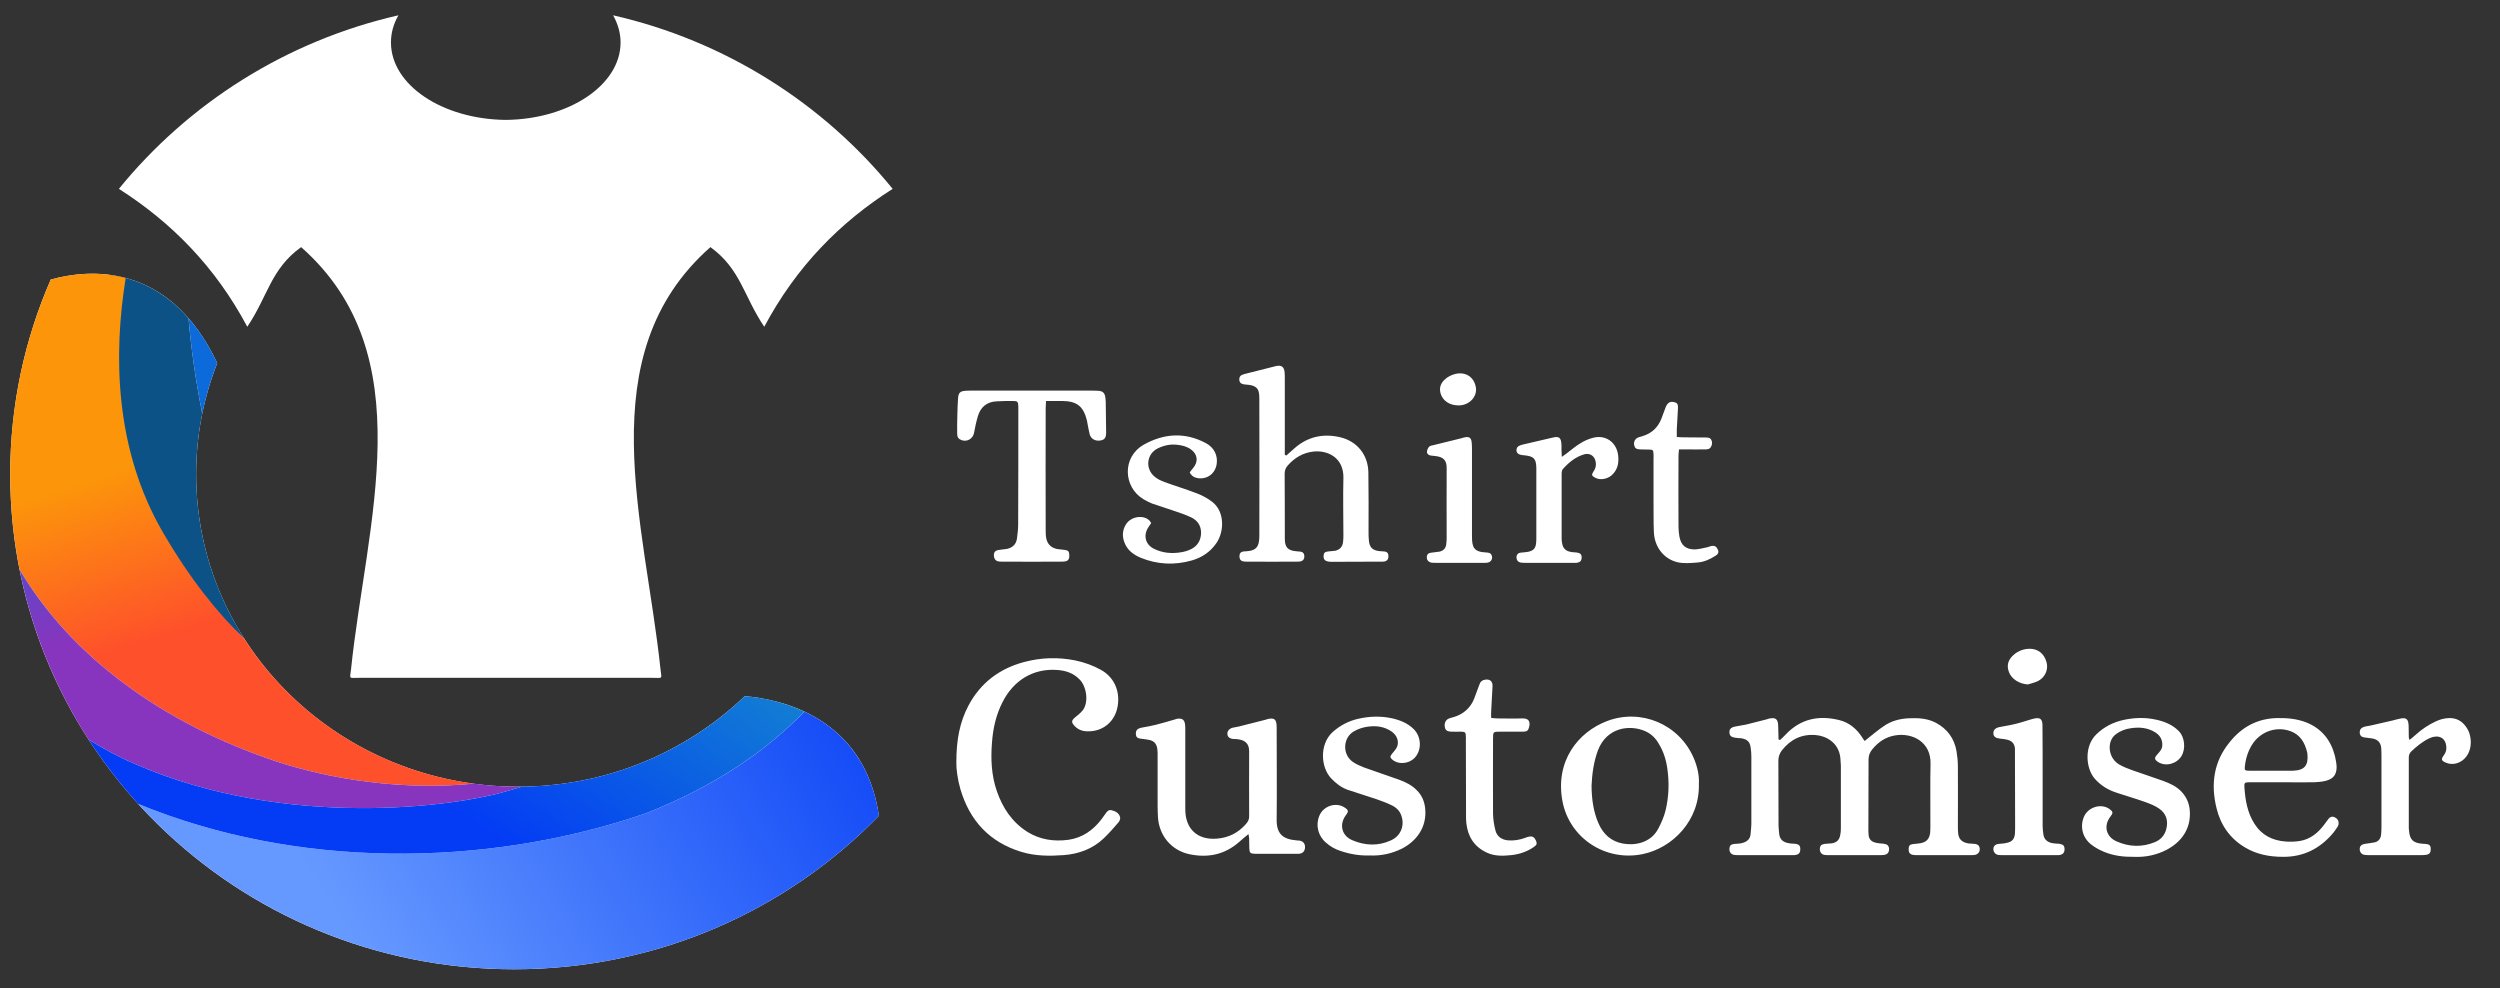
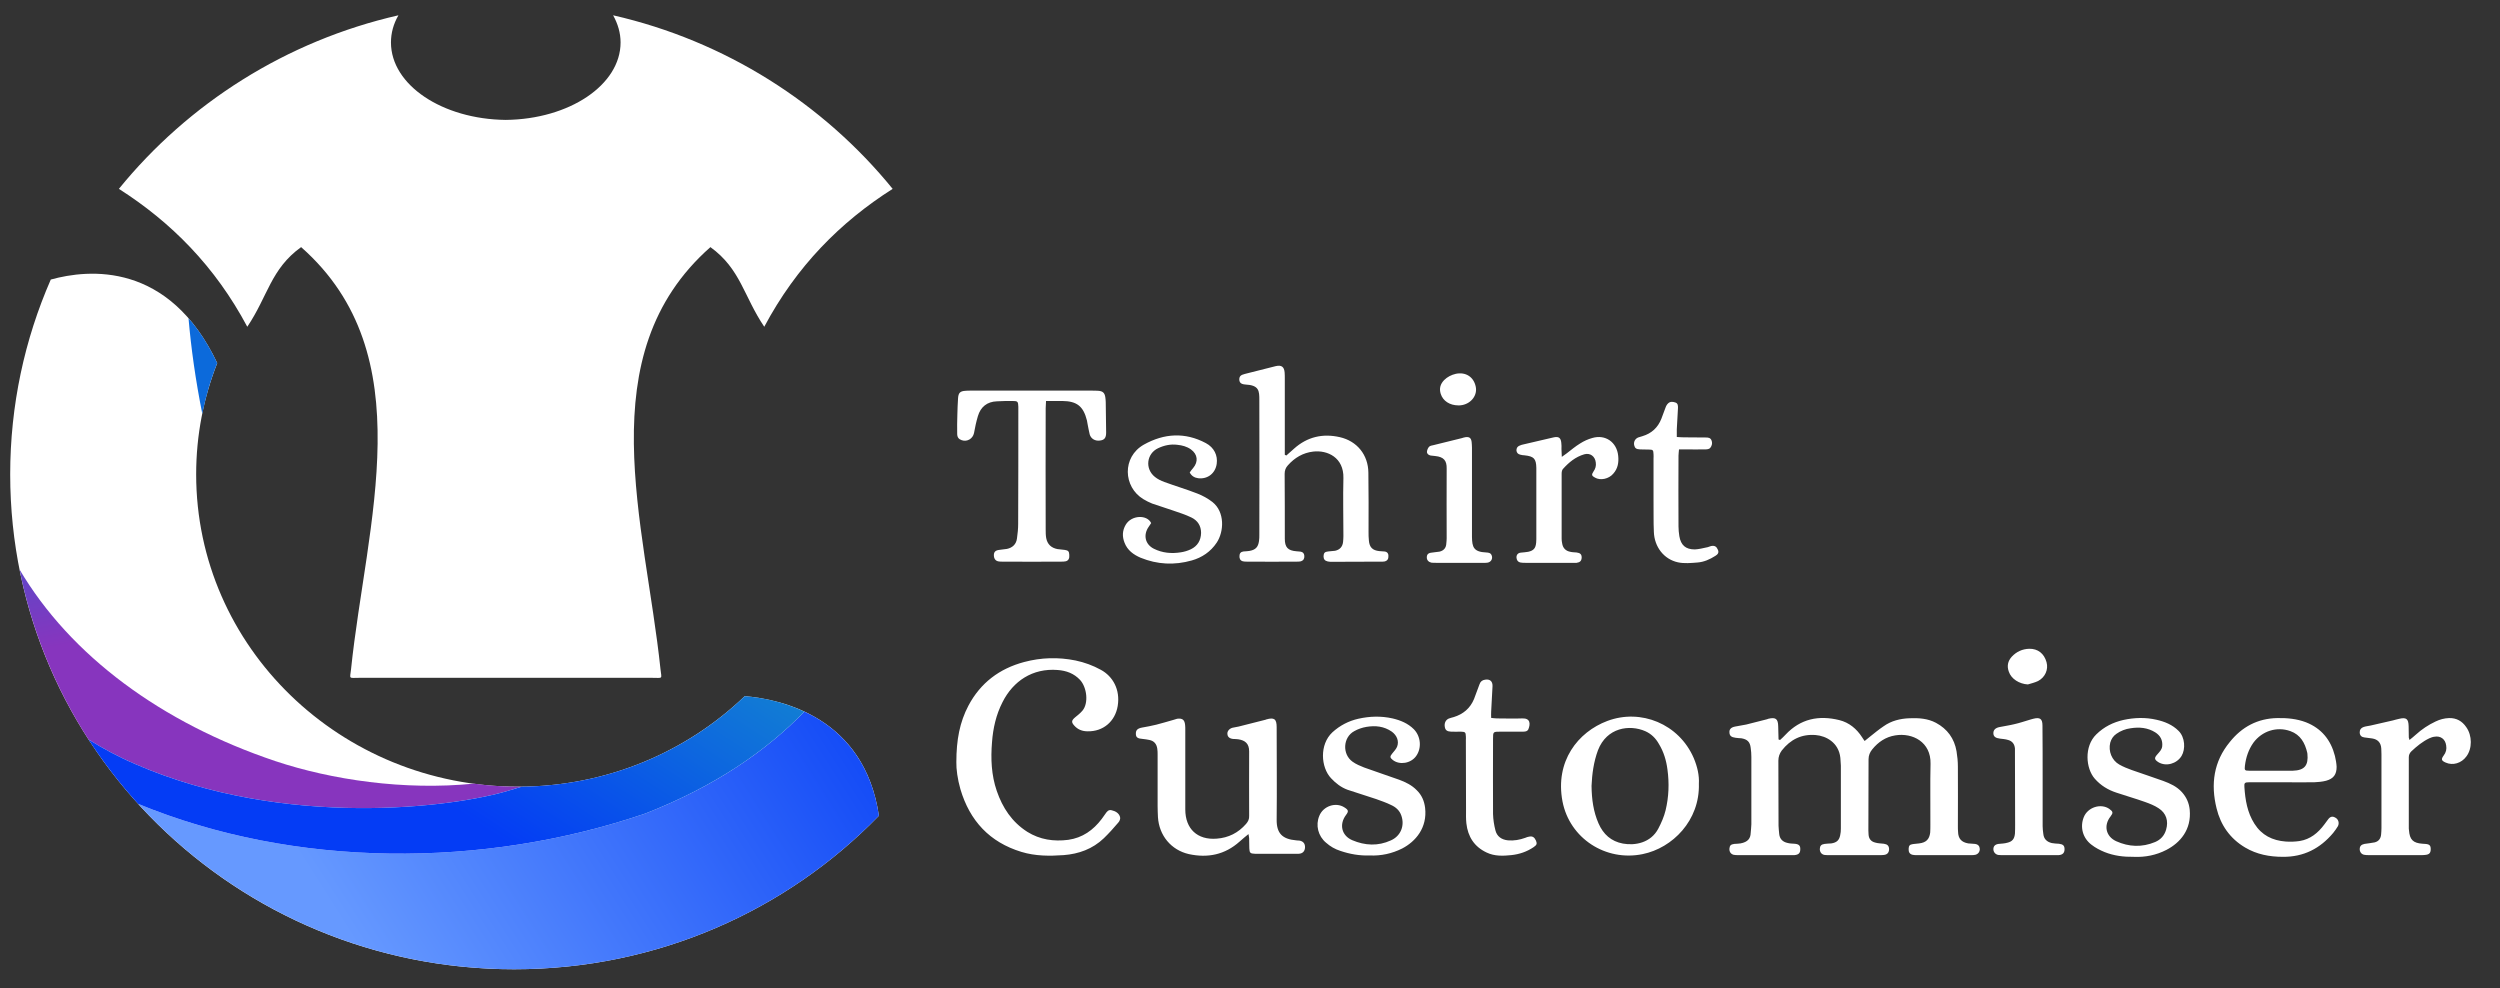
<svg xmlns="http://www.w3.org/2000/svg" viewBox="0 0 1472 582" width="1472" height="582">
  <rect x="0" y="0" width="1472" height="582" fill="#333333" stroke="none" />
  <title>logo-svg</title>
  <defs>
    <linearGradient id="g1" x2="1" gradientUnits="userSpaceOnUse" gradientTransform="matrix(104.121,-75.088,141.287,195.916,282.655,392.067)">
      <stop offset="0" stop-color="#0c6adb" />
      <stop offset="1" stop-color="#6699ff" />
    </linearGradient>
    <linearGradient id="g2" x2="1" gradientUnits="userSpaceOnUse" gradientTransform="matrix(-30.934,-96.508,58.185,-18.65,452.622,261.184)">
      <stop offset="0" stop-color="#fe502b" />
      <stop offset="1" stop-color="#fc950a" />
    </linearGradient>
    <linearGradient id="g3" x2="1" gradientUnits="userSpaceOnUse" gradientTransform="matrix(-28.39,-150.786,220.972,-41.605,474.632,297.29)">
      <stop offset="0" stop-color="#8735be" />
      <stop offset="1" stop-color="#0c6adb" />
    </linearGradient>
    <linearGradient id="g4" x2="1" gradientUnits="userSpaceOnUse" gradientTransform="matrix(-317.194,199.335,-131.572,-209.365,211.524,-144.161)">
      <stop offset="0" stop-color="#043cf5" />
      <stop offset="1" stop-color="#6699ff" />
    </linearGradient>
    <linearGradient id="g5" x2="1" gradientUnits="userSpaceOnUse" gradientTransform="matrix(-135.32,205.194,-269.223,-177.546,-29.574,-14.025)">
      <stop offset="0" stop-color="#199fc2" />
      <stop offset="1" stop-color="#043cf5" />
    </linearGradient>
  </defs>
  <style>		.s0 { fill: #ffffff } 		.s1 { fill: url(#g1) } 		.s2 { fill: #0d5287 } 		.s3 { fill: url(#g2) } 		.s4 { fill: url(#g3) } 		.s5 { fill: url(#g4) } 		.s6 { fill: url(#g5) } 	</style>
  <g id="Folder 1 copy">
    <path id="Path 1" fill-rule="evenodd" class="s0" d="m1048.1 435.7c1.1-1 2.2-2 3.2-3.1 8.8-9.4 19.6-11.6 31.7-8.6 5.7 1.4 10.2 5.1 13.4 10.1 0.4 0.7 0.9 1.3 1.5 2.2 1-0.8 1.9-1.5 2.7-2.2 2.8-2.2 5.5-4.5 8.5-6.5 4.5-3.2 9.7-4.5 15.3-4.7 5.3-0.2 10.6 0.1 15.5 2.7 6.7 3.6 10.8 9.2 12.1 16.7 0.5 3 0.8 6.1 0.8 9.1 0.1 11.7 0 23.3 0 35 0 1.1 0 2.2 0.1 3.3 0.1 4.1 2 6.2 6 6.9 1.3 0.2 2.7 0.1 4 0.3 1.9 0.3 2.7 1.3 2.8 3 0 1.7-1 3-2.6 3.4-0.8 0.2-1.6 0.2-2.4 0.2q-16.1 0-32.2 0c-0.8 0-1.7 0-2.4-0.2-1.7-0.4-2.4-1.6-2.3-3.5 0.1-1.9 0.6-2.5 2.5-2.8 1.2-0.2 2.5-0.2 3.7-0.4 4.1-0.5 6-2.4 6.5-6.4 0.1-1.6 0.1-3.1 0.1-4.6 0.1-12-0.2-23.9 0.1-35.9 0.3-12.8-10.6-18.4-20.8-16.7-5.6 0.9-10 3.9-13.5 8.2-1.4 1.7-2.2 3.6-2.2 5.9 0 14-0.1 28-0.1 42 0 0.7 0.1 1.4 0.1 2.1 0.1 2.7 1.5 4.3 3.9 4.9 1.6 0.5 3.4 0.5 5.1 0.7 2.1 0.3 3 1.2 3.1 3.1 0 2-1 3.3-3.1 3.5-0.8 0.1-1.6 0.1-2.4 0.1q-15 0-30.1 0c-0.8 0-1.6 0-2.4-0.1-1.8-0.3-2.8-1.7-2.8-3.5 0.1-1.9 0.8-2.7 2.8-3 1.3-0.2 2.7-0.2 4-0.3 3.1-0.5 4.6-1.8 5.2-4.8 0.3-1.3 0.4-2.6 0.4-3.9q0-18.6 0-37.1-0.1-2.3-0.3-4.6c-1-9.1-8.5-12.9-14.5-13.4-8.3-0.7-14.9 2.6-20 9.1-1.3 1.8-2 3.7-2 6 0.1 12.7 0 25.5 0.1 38.3 0 1.6 0.3 3.2 0.4 4.9 0.3 2.9 2.1 4.6 4.8 5.2 1.4 0.4 2.8 0.4 4.2 0.5 2.6 0.2 3.5 1.1 3.4 3.3 0 2.2-1 3.2-3.5 3.4q-0.7 0-1.5 0-15.8 0-31.6 0c-0.9 0-1.8 0-2.7-0.2-1.7-0.5-2.6-1.9-2.4-3.8 0.2-1.7 0.8-2.3 2.8-2.6 1.2-0.1 2.5-0.1 3.7-0.3 4.4-0.8 5.9-3 6-6.1 0.1-1.8 0.4-3.5 0.4-5.2q0-19.8 0-39.6 0-2.7-0.4-5.4c-0.4-3.5-2-5-5.5-5.6-1.1-0.1-2.3-0.1-3.4-0.3-2.5-0.3-3.5-1.2-3.6-3-0.2-1.9 0.8-3.1 3.3-3.6 2.2-0.5 4.4-0.7 6.6-1.2 4.1-1 8.1-2.1 12.2-3.1 0.3-0.1 0.5-0.2 0.8-0.3 4.3-1 5.7 0 5.8 4.4q0.1 3.9 0.2 7.8 0.4 0.2 0.9 0.3zm276.2 24.9c-2.6 0-3 0.4-2.8 2.8 0.5 7.6 1.7 15 5.9 21.6 4.3 6.8 10.6 9.9 18.4 10.5 2.7 0.2 5.5 0.1 8.2-0.3 6.3-1 10.9-4.8 14.6-9.8 0.7-0.9 1.3-1.8 2-2.7 1.3-1.9 2.7-2.3 4.4-1.3 1.8 0.9 2.5 3.1 1.6 5-0.8 1.4-1.8 2.7-2.8 4-7.7 9.2-17.4 14.2-29.6 14.1-7.9 0-15.4-1.4-22.3-5.5-8.9-5.3-14.4-13.2-16.8-23.1-3.5-14.2-1.7-27.5 7.8-39 7.1-8.9 16.4-13.9 28-14.1 5.8-0.1 11.4 0.4 16.9 2.5 9.1 3.6 14.6 10.4 17 19.8 0.5 2.1 0.9 4.3 1 6.4 0 4.5-1.8 7-6.2 8.2-2.3 0.6-4.7 0.8-7 0.9-5.9 0.1-11.8 0-17.7 0-6.9 0-13.7 0-20.6 0zm13.5-6.8q3 0 6.1 0c2 0 4.1 0 6.1 0 6.9-0.2 9.3-3.1 8.6-10q-0.1-0.3-0.1-0.6c-1.3-5.7-4-10.6-9.9-12.7-8-2.9-16.7-0.1-21.8 6.8-2.9 4.1-4.4 8.7-5 13.6-0.3 2.6-0.1 2.9 2.5 2.9q6.8 0 13.5 0zm-81.4 50.7c-6 0.1-11.7-0.6-17.2-2.8-2.7-1.1-5.4-2.5-7.7-4.3-5.2-3.9-6.9-10.4-4.6-16.2 2.3-5.9 10.1-8.4 15.1-4.9 2.2 1.6 2.3 2.3 0.7 4.4-4.2 5.3-2.8 11.8 3.3 14.6 7.5 3.4 15.2 3.7 22.9 0.5 3.3-1.4 5.5-3.8 6.5-7.3 1.5-5.1 0.1-9.7-4.4-12.6-2.4-1.6-5.2-2.7-8-3.7-5.6-2-11.3-3.6-16.9-5.5-4.9-1.6-9.2-4.2-12.7-8.2-5.3-6-6.4-19 0.9-26.1 4.6-4.5 9.9-7.1 16-8.5 6.5-1.4 13-1.6 19.5-0.1 4.8 1.1 9.3 2.9 12.9 6.5 3.9 3.8 4.2 10.8 1.8 14.8-2.8 4.6-9.1 6.4-13.6 3.7-2.5-1.6-2.6-2.5-0.6-4.7 1.2-1.4 2.5-2.6 2.8-4.6 0.4-3.7-1.1-6.4-4.1-8.3-4.5-2.8-9.4-3.2-14.5-2.4-3 0.4-5.9 1.5-8.4 3.3-1.9 1.3-3 3.1-3.6 5.2-1.2 5 0.9 10.4 5.4 12.9 2.3 1.3 4.8 2.3 7.3 3.2 6.2 2.2 12.4 4.2 18.5 6.4 4.1 1.5 8 3.3 11 6.6 2.7 3 4.2 6.4 4.6 10.4 1.1 11.7-5.6 19.4-13.7 23.6-6 3.1-12.5 4.4-19.2 4.1zm162.3-68.8c1.5-1.2 2.6-2.1 3.7-3.1q5.3-4.8 11.7-7.8c2.5-1.2 5.1-1.9 7.9-2 4.4-0.1 7.7 1.8 10.1 5.3 3.6 5 3.6 12.7 0.1 17.3-2.9 4-8 5.5-12.2 3.6-2.5-1.1-2.8-1.9-1.2-4.1q2.1-2.7 1.5-6c-0.5-3.7-3.3-5.8-7-5.1-1 0.1-1.9 0.5-2.9 0.9-4 1.9-7.4 4.7-10.6 7.7-1 1-1.5 2.1-1.5 3.5q0 21 0 42 0.1 0.5 0.1 0.9c0.4 5.6 2.4 7.6 8 8q0.8 0 1.6 0.1c2.5 0.2 3.2 0.9 3.2 3.1 0 2.3-0.9 3.2-3.4 3.4-0.7 0.1-1.4 0.1-2.1 0.1q-15.5 0-31 0c-0.9 0-1.8 0-2.7-0.2-1.6-0.3-2.6-1.7-2.6-3.3 0-1.8 0.9-2.7 2.8-3.1 2-0.3 4-0.5 6-0.9 2.4-0.6 3.6-2.3 3.8-4.7 0.1-1.2 0.2-2.4 0.2-3.6q0-21.8 0-43.6 0-1.6-0.1-3.3-0.3-5.2-5.4-6c-1.5-0.3-3.1-0.3-4.6-0.6-1.5-0.2-2.6-1-2.7-2.8-0.1-1.6 0.7-2.8 2.5-3.4 1.2-0.4 2.6-0.5 3.9-0.8q6.5-1.5 13.1-3c1.2-0.3 2.4-0.7 3.5-0.9 4.4-1.1 5.7-0.1 5.8 4.3q0.1 3.3 0.1 6.7c0 0.2 0.1 0.4 0.4 1.4zm-216 50.7c0 1.5 0.2 3 0.4 4.6 0.3 3 2.1 4.7 5 5.4 1.4 0.3 2.8 0.3 4.2 0.4 2.4 0.3 3.3 1.1 3.3 3.2 0 2.2-1.1 3.3-3.4 3.5-0.6 0-1.3 0-1.9 0q-15.4 0-30.9 0c-0.9 0-1.9 0-2.8-0.1-1.7-0.3-2.9-1.7-2.9-3.4 0-1.8 1-2.8 3-3.1 1.8-0.2 3.5-0.2 5.2-0.7 3-0.7 4.2-2.3 4.5-5.4 0.1-1.7 0.1-3.5 0.1-5.2q0-20.9-0.1-41.7 0-1.5 0-3.1c-0.2-2.6-1.5-4.4-4-5.1-1.6-0.5-3.2-0.6-4.8-0.8-2.6-0.3-3.8-1.2-3.9-3-0.1-2 1.1-3.3 3.6-3.8 2.9-0.6 5.9-1 8.7-1.7 3.2-0.7 6.3-1.8 9.4-2.7 0.6-0.1 1.2-0.4 1.8-0.5 3.9-1 5.4 0 5.4 4 0.1 10.2 0.1 20.3 0.1 30.4q0 14.4 0 28.8zm-8.7-83.4c-5.1-0.3-9.8-3.3-11.2-7.5q-1.8-4.9 1.7-8.8 4.2-4.5 10.3-4.7c5.1-0.1 8.8 2.8 10.2 7.9 1.2 4.3-0.8 8.9-5 11.1-1.9 0.9-4 1.4-6 2zm-630.9 45.7c0-13.1 2-23.5 7.1-33.2 7.1-13.4 18.2-21.8 32.8-25.7q15-4 30.3-0.9c5.2 1.1 10.2 2.9 14.9 5.5 7 3.8 11.5 11.6 9.9 21.3-1.5 9.1-8.6 15.1-17.7 14.9-3.1 0-5.8-1-7.9-3.4-1.8-2-1.6-3 0.5-4.8 1.5-1.2 3-2.4 4.3-3.9 3.8-4.4 2.7-13.8-1.4-18.2-3.6-3.8-8-5.4-13.1-5.8-14.9-1.2-26.3 6.6-32.5 18.9-3.8 7.4-5.6 15.4-6.2 23.6-0.8 9.7-0.4 19.4 2.8 28.7 3.4 9.9 8.9 18.3 18 24.1 7.4 4.6 15.5 5.8 24.1 4.7 8.4-1.2 14.7-5.7 19.7-12.3 0.7-0.9 1.3-1.9 2-2.8 0.9-1.3 1.9-2.9 3.9-2.3 2.2 0.5 4.3 1.7 4.9 4 0.3 1-0.3 2.5-1.1 3.3-2.7 3.2-5.5 6.3-8.5 9.2-6.6 6.3-14.7 9.2-23.6 9.9-8.3 0.6-16.7 0.6-24.9-1.9-18.7-5.7-30.4-18.3-35.9-36.9-1.7-5.9-2.5-12-2.4-16zm172 42.4c-2 1.6-3.6 3-5.2 4.4-8.7 7.8-18.8 9.8-29.9 7.4-10.5-2.4-17.5-11-18.2-21.7-0.2-2.2-0.1-4.5-0.2-6.7q0-15 0-30c0-1.3 0-2.5-0.2-3.7-0.4-2.7-1.8-4.5-4.6-5.1q-1.9-0.4-3.9-0.6c-3-0.2-4.1-0.9-4.1-3-0.1-2.1 0.9-3.2 3.6-3.7 2.8-0.5 5.6-1 8.4-1.7 3.3-0.8 6.7-1.9 10-2.8 0.8-0.2 1.5-0.5 2.3-0.7 3.1-0.4 4.4 0.6 4.7 3.7 0.1 0.9 0.1 1.9 0.1 2.8q0 23 0 46 0 0.4 0 0.9c0 11.4 7.1 18.1 18.5 17.2 6.9-0.5 12.7-3.4 17.3-8.7 1.2-1.4 1.9-2.8 1.8-4.7 0-12.7-0.1-25.3 0-38 0-4.6-2.4-6.5-6.4-7.1-1-0.2-2-0.1-3-0.2-2.1-0.2-3.3-1.2-3.4-2.9-0.2-1.6 1.1-3.2 3-3.7 1.2-0.3 2.4-0.4 3.6-0.7q7.7-1.9 15.4-3.9c0.3 0 0.6-0.2 0.9-0.3 4.6-1.3 6.1-0.3 6.1 4.5 0 18.2 0.2 36.3 0 54.5-0.1 8 3.3 11.5 11.5 12.2 0.5 0.1 1.1 0.1 1.6 0.1 2.4 0.3 3.7 1.7 3.6 4.1-0.1 2.2-1.4 3.6-3.7 3.7-3.1 0.1-6.2 0-9.2 0-5.5 0-11.1 0-16.6 0-2.7-0.1-3.2-0.5-3.3-3.2-0.1-2 0-3.9-0.1-5.9 0-0.6-0.2-1.3-0.4-2.5z" />
    <path id="Path 2" fill-rule="evenodd" class="s0" d="m1000.3 461.5c0.6 21.6-15.5 37.8-33.1 41.4-21.8 4.5-43-9.3-47.2-31-4.5-23.7 9.1-40.9 26.4-47.4 19.7-7.4 42.2 1.7 50.9 21.9 2.1 5 3.3 10.2 3 15.1zm-63.2 1.2c0.1 8 1.1 15.2 4.1 22.1 2.8 6.4 7.4 10.6 14.4 11.9 7.1 1.3 16.4-0.4 20.8-8.8 1.8-3.4 3.4-7.1 4.3-10.8 1.9-7.9 2.2-15.9 1.1-24-0.7-5.4-2.2-10.4-5-15-1.9-3.4-4.5-6-8.1-7.6-9.2-4-22.6-2.2-27.8 11.2-2.6 7-3.5 14.2-3.8 21zm-130.6 41c-6 0.2-11.7-0.8-17.3-2.7q-4.7-1.5-8.4-4.8c-4.7-3.9-6.3-10.3-4-15.8 2.3-5.8 9.7-8.3 14.8-5 2.4 1.5 2.6 2.3 0.9 4.5-4.1 5.5-2.6 12.1 3.7 14.8 7.5 3.2 15.2 3.6 22.8 0.1 5.8-2.6 8.2-8.7 6.1-14.6-1-3-3.3-5-6-6.2-2.8-1.4-5.8-2.4-8.8-3.5-5.6-1.9-11.3-3.6-16.9-5.5-3.8-1.4-6.9-3.8-9.7-6.8-6-6.4-6.9-19.8 0.8-27 4.5-4.1 9.6-6.7 15.3-8 6.7-1.5 13.4-1.7 20.1-0.2 4.7 1.1 9.1 2.9 12.6 6.4 4.1 4.2 4.7 11.1 1.3 15.8-3.1 4.3-9.7 5.4-13.7 2.3-1.8-1.4-1.8-2.1-0.3-3.9 1-1.2 2.2-2.5 2.8-3.9 1.3-3.3-0.1-6.7-3.1-8.9-4.6-3.2-9.7-3.7-15-2.8-2.4 0.4-5 1.3-7.1 2.5-6.7 3.6-7.2 13.6-1 18 2.1 1.5 4.5 2.5 6.8 3.4 6.8 2.5 13.7 4.7 20.6 7.2 3.8 1.4 7.5 3.2 10.4 6.2 2.9 2.8 4.4 6.3 4.9 10.3 1.4 11.8-5.6 19.9-13.5 24-6 3-12.4 4.4-19.1 4.1zm71.5-81c1.1 0.1 2.2 0.3 3.3 0.3 5 0 10 0.2 15 0 4.8-0.2 4.9 3.2 3.6 6.4-0.7 1.4-2.1 1.4-3.5 1.4q-6.4 0-12.8 0c-4.5 0-4.5 0-4.5 4.3 0 14.8-0.1 29.5 0 44.2 0.1 3.2 0.6 6.5 1.4 9.6 0.9 3.6 3.6 5.5 7.4 5.9 3.5 0.3 6.9-0.3 10.2-1.5 0.7-0.3 1.5-0.6 2.3-0.7 2-0.4 3.1 0.4 4 2.4 0.7 1.8 0.5 2.5-1.4 3.8-4 2.7-8.4 4.2-13.2 4.7-4.8 0.5-9.8 0.7-14.4-1.5-7.3-3.4-11.1-9.3-12-17.2-0.3-2.7-0.2-5.3-0.2-8q-0.1-20.5-0.1-41c0-0.8 0.1-1.5 0-2.2-0.1-2.4-0.3-2.7-2.9-2.8-1.9 0-3.9 0.1-5.8 0-2.4-0.1-3.4-0.9-3.7-2.8-0.4-2.2 0.5-4.1 2.3-4.9 1-0.4 2-0.6 3-0.9 5.5-1.7 9.6-5.1 11.9-10.6 1.1-2.8 2.1-5.7 3.2-8.6 0.5-1.6 1.6-2.6 3.3-2.8 2.8-0.5 4.5 0.9 4.4 3.8-0.2 5-0.6 10-0.8 15-0.1 1.1 0 2.3 0 3.7z" />
    <path id="Path 2 copy" fill-rule="evenodd" class="s0" d="m757.4 268.2c1.5-1.3 3-2.6 4.5-4 7.8-7 16.9-9.1 27-6.8 10.1 2.3 16.7 10.4 16.8 20.9 0.2 11.6 0.1 23.2 0.1 34.8 0 1.7 0 3.4 0.2 5.1 0.3 4.1 2.2 5.9 6.2 6.3 1 0.1 1.9 0.1 2.8 0.2 1.6 0.1 2.5 1 2.5 2.6 0.1 1.8-0.6 2.9-2.3 3.3-0.9 0.2-1.8 0.1-2.7 0.1q-14 0.1-28 0.1c-0.9 0-1.8 0-2.7-0.2-1.8-0.4-2.5-1.4-2.5-3.1 0.1-1.9 0.7-2.6 2.7-2.8 1.4-0.2 2.8-0.2 4.1-0.4 2.8-0.6 4.4-2.4 4.7-5.2 0.1-1.1 0.2-2.3 0.2-3.4 0-11.4-0.3-22.8 0-34.2 0.3-12.1-9.4-16.6-17.8-15.6-6 0.7-10.9 3.6-14.9 8.1-1.3 1.4-1.9 3-1.9 5 0.1 12.7 0.1 25.5 0.1 38.2 0 5.1 1.8 7 6.9 7.4 0.7 0.1 1.5 0.1 2.3 0.2 1.5 0.2 2.2 1.1 2.3 2.5 0.1 1.6-0.5 2.7-2 3.2-0.8 0.2-1.6 0.2-2.4 0.2q-14.7 0.1-29.4 0c-0.8 0-1.6 0-2.4-0.2-1.5-0.4-2.1-1.6-2-3.1q0-2.4 2.4-2.7c1.2-0.1 2.3-0.1 3.4-0.3 3.6-0.6 5.2-2.2 5.7-5.8 0.2-1.2 0.2-2.5 0.2-3.7q0.1-39.6 0-79.3c0-5.5-0.1-8.8-8.3-9.2-2.5-0.2-3.4-1.1-3.5-2.9 0-1.9 0.8-2.7 3.2-3.3q9.1-2.3 18.2-4.6c3.4-0.8 5 0.3 5.3 3.7 0.1 1.3 0.1 2.5 0.1 3.8q0 20.8 0 41.7 0 1.5 0 3 0.4 0.2 0.9 0.4zm-141.5-32.1c-0.1 1.8-0.2 3-0.2 4.2q-0.1 35.7 0 71.4c0 1.7 0 3.4 0.3 5.1 0.7 3.7 3 5.8 6.6 6.5 1.5 0.2 3 0.3 4.4 0.5 2 0.3 2.5 0.9 2.6 2.9 0.2 2.1-0.5 3.4-2.1 3.8-0.9 0.2-1.8 0.2-2.7 0.2q-17.3 0.1-34.5 0c-0.7 0-1.4 0-2.1-0.1-1.9-0.2-2.9-1.5-3-3.4-0.1-2.1 0.8-3.1 3-3.4 1.5-0.3 3.1-0.3 4.7-0.6 3.3-0.7 5.5-2.8 5.9-6.2 0.4-2.8 0.7-5.7 0.7-8.5 0.1-22.5 0.1-44.9 0.1-67.3q0-0.9 0-1.7c-0.1-3.1-0.4-3.4-3.4-3.4-3 0-6.1 0-9.2 0.2-5.8 0.2-9.6 3.3-11.2 8.7-1 3.3-1.7 6.7-2.3 10-0.7 3.3-4 5.3-7.2 4.2-1.8-0.6-2.7-1.7-2.7-3.8q-0.1-5.6 0.1-11.3 0.1-4.8 0.4-9.5c0.2-3.3 1.2-4.3 4.4-4.5 1-0.1 2-0.1 3.1-0.1q35.5 0 71 0c1.4 0 2.7 0 4.1 0.1 2.6 0.2 3.7 1.2 4.1 3.7 0.3 1.9 0.3 3.9 0.3 5.8q0.1 7.5 0.2 15.1c0 3.1-1 4.4-3.7 4.7-2.8 0.4-5.3-1.1-6-3.7-0.5-2.1-0.9-4.3-1.3-6.4q-0.1-0.8-0.3-1.7c-2.1-8.4-5.9-11.4-14.5-11.5-3.1 0-6.1 0-9.6 0zm61.9 71.9c-0.4 0.6-0.9 1.4-1.4 2.1-3.4 4.8-2.2 10.4 3 13 5 2.5 10.4 3 15.9 2.1 2-0.3 4-0.9 5.9-1.8 3.9-1.9 5.9-5.2 6-9.6 0-4.2-2-7.3-5.7-9.1-3.5-1.7-7.3-2.9-11.1-4.2-4-1.4-8-2.6-12-4-1.8-0.7-3.5-1.6-5.2-2.6-11.9-7.2-12.6-24.8 0.3-32.1 12-6.7 24.3-7.4 36.5-0.9 4.9 2.6 7.1 7.3 6.4 12.2-0.8 5.6-5.3 9.1-10.8 8.5-2.2-0.3-3.9-1.2-5.1-3.4 0.6-0.9 1.3-1.8 2-2.6 3.2-3.8 2.7-8.1-1.3-11-2.4-1.7-5.1-2.4-8-2.7-3.9-0.5-7.7 0.3-11.3 2-6.8 3.2-7.9 12.1-1.9 16.9 1.6 1.3 3.6 2.3 5.6 3 6.5 2.4 13 4.3 19.4 6.8 3.1 1.2 6.2 2.9 8.9 5 7.4 5.9 6.8 17.4 2.5 23.9-3.6 5.4-8.7 8.8-14.7 10.5-10.2 2.9-20.3 2.4-30.1-1.6-4.2-1.8-7.8-4.4-9.5-8.9-1.4-3.6-1.3-7.1 0.7-10.5 3.4-5.8 12.6-6.1 15-1zm309.5-50.7c1.6 0.1 2.8 0.2 4 0.2q6.5 0.1 13 0.1c1.4 0 2.8 0.1 3.4 1.6 0.7 1.7 0.3 3.3-0.7 4.5-0.5 0.7-1.8 0.9-2.8 0.9-3.9 0.1-7.9 0-11.9 0-1.1 0-2.2 0-3.7 0-0.1 1.5-0.3 2.6-0.3 3.7q-0.1 20.8 0 41.6c0 1.9 0.2 3.9 0.5 5.8 0.9 5.3 3.7 7.8 9.1 7.8 2.3-0.1 4.7-0.7 7-1.2 0.9-0.1 1.7-0.6 2.6-0.8 2.1-0.4 3.2 0.3 4 2.2 0.8 1.8-0.2 2.8-1.5 3.6-3.3 2.1-6.7 3.6-10.5 3.9-3.8 0.3-7.8 0.7-11.5-0.1-8.3-1.8-13.9-9.1-14.2-17.9-0.3-6.1-0.1-12.3-0.2-18.4q0-12.5 0-24.9c0-0.8 0.1-1.6 0-2.4-0.1-2.5-0.3-2.8-2.8-2.8-1.7-0.1-3.4 0-5.1-0.1-2.3-0.1-3.1-0.7-3.5-2.5-0.4-1.9 0.5-3.7 2.3-4.5 0.8-0.3 1.7-0.5 2.6-0.8q8-2.4 11.1-10.2c0.9-2.2 1.6-4.5 2.5-6.7 0.3-0.9 0.9-1.9 1.6-2.5 1.2-1.1 2.8-0.9 4.2-0.4 1.5 0.5 1.5 1.9 1.5 3.1-0.2 4.2-0.5 8.4-0.7 12.7 0 1.3 0 2.6 0 4.5zm-67.7 11.7c1.4-1 2.1-1.5 2.8-2 2.6-2 5.2-4.2 8-5.9 2.2-1.4 4.6-2.5 7.1-3.2 7.7-2.3 14.5 2.4 15.3 10.5 0.4 3.9-0.2 7.5-2.9 10.5-2.6 3.1-7.6 4.2-10.8 2.3-1.9-1-2.1-1.7-0.9-3.5 1.2-1.7 1.7-3.4 1.4-5.4-0.4-3.6-3.3-5.8-6.8-4.8-5.1 1.5-9 4.7-12.5 8.6-0.6 0.6-0.8 1.8-0.8 2.8q0 19.1 0 38.3 0 1.3 0.3 2.7c0.4 2.8 2.1 4.5 4.8 5 1.2 0.3 2.5 0.3 3.7 0.4 2.2 0.3 3 1.1 3 3-0.1 1.9-0.9 2.8-3 3.1q-1 0-2.1 0-14 0-28 0c-1 0-2 0-3-0.2-1.6-0.4-2.2-1.5-2.3-3 0-1.6 0.9-2.6 2.5-2.8 1.5-0.2 3-0.2 4.4-0.5 3.2-0.7 4.4-2.1 4.7-5.4q0.1-1 0.1-2 0-21 0-42c-0.1-5.5-1.5-6.8-6.9-7.4-0.9 0-1.8-0.2-2.6-0.4-1.3-0.3-2-1.1-2.2-2.3-0.1-1.4 0.5-2.5 1.8-3 0.8-0.4 1.7-0.6 2.6-0.8q8.2-1.9 16.3-3.8c0.4-0.1 0.9-0.2 1.3-0.3 2.9-0.6 4.1 0.3 4.4 3.2 0.2 1.2 0.1 2.5 0.1 3.7 0.1 1.3 0.1 2.5 0.2 4.6zm-52.9 43.8q0 1.7 0 3.4c0.1 5.9 0.9 8.8 8.5 9.1 1.3 0.1 2.5 0.2 3.1 1.7 0.8 2-0.4 4-2.5 4.3-1 0.2-2 0.1-3 0.1q-13.5 0-27 0c-1 0-2 0-3-0.1-1.7-0.4-2.7-1.5-2.7-3.1 0-1.7 0.8-2.6 2.8-2.8 1.5-0.3 3.1-0.3 4.7-0.6 2.5-0.6 3.9-2.2 4-4.9 0.1-1 0.2-2 0.2-3 0-13.7-0.1-27.3 0-41 0.1-4.6-1.6-6.9-6.8-7.4q-1.3-0.1-2.7-0.3c-1.3-0.3-2.2-1.1-2.1-2.3 0.1-1 0.6-2.2 1.3-2.9 0.6-0.6 1.7-0.7 2.5-0.9q8.3-2.1 16.6-4.1c0.7-0.2 1.5-0.5 2.3-0.6 2.3-0.3 3.3 0.5 3.6 2.8 0.1 1.2 0.2 2.3 0.2 3.4q0 13 0 26 0 11.6 0 23.2zm-7.9-74.1c-5.3 0-9.2-2.7-10.5-6.8-1-3.2-0.2-5.8 2-8.1 1.9-1.9 4.3-3.1 6.9-3.7 5.8-1.2 10.5 1.8 11.7 7.5 1.1 4.9-2.4 9.8-7.9 10.9-0.9 0.2-1.8 0.2-2.2 0.2z" />
    <path id="Path 3" class="s0" d="m127.9 213.8c-8 20.3-12.4 42.4-12.4 65.5 0 101.6 84.9 183.9 189.6 183.9 52 0 99.1-20.4 133.4-53.3 21.5 1.8 70.5 12.4 79 70.4-54.1 55.7-130.3 90.4-214.8 90.4-163.9 0-296.7-130.5-296.7-291.4 0-40.7 8.5-79.5 23.9-114.7 22.3-6.2 69.6-10.7 98 49.2z" />
    <path id="Path 4" class="s1" d="m111 187.4c1.5 17.4 4.1 36.2 8.1 56.2 2.1-10.3 5-20.3 8.8-29.8-5.1-10.8-10.8-19.5-16.9-26.4z" />
-     <path id="Path 5" class="s2" d="m119.1 243.6c-4-20-6.6-38.8-8.1-56.2-14.5-16.6-30.9-23.5-46-25.5-9.3 49.4-7.2 108.9 31.7 161.6 15.9 21.4 31.8 38.7 47.2 52.6-18-28.1-28.4-61.2-28.4-96.8 0-12.2 1.2-24.2 3.6-35.7z" />
-     <path id="Path 6" class="s3" d="m6 279.2v0.3c0 19.1 1.9 37.7 5.5 55.8 30 50.8 83.6 90.3 150.5 112.8 33.3 11.1 76 17.4 117 13.3-57.2-7.6-106.2-40-135.3-85.5-15.2-14.5-31.5-34.5-47.8-62.5-28.4-48.9-29.2-104.4-21.9-149.7-17.2-4.6-33.5-2.1-44.1 0.9-15.4 35.2-23.9 73.9-23.9 114.6z" />
    <path id="Path 7" class="s4" d="m11.5 335.3c7.2 36.2 21.2 70 40.6 100.1 8.5 5.3 17.7 10.3 27.8 14.6 88.2 38.3 187.7 25.4 220.3 15.3q3.6-1.1 7-2.1-1.1 0-2.1 0-13.4 0-26.1-1.8c-41 4.1-83.7-2.2-117-13.3-66.9-22.5-120.5-62-150.5-112.8z" />
    <path id="Path 8" class="s5" d="m302.6 570.7h0.2c84.4 0 160.6-34.7 214.7-90.4-5.1-34.5-24.5-52.3-43.9-61.3-22.3 23-52.6 44-93.6 60-95.7 32.6-206.8 32.2-298.7-5.7 54.4 59.7 133.4 97.4 221.3 97.4z" />
    <path id="Path 9" class="s6" d="m81.3 473.3c91.9 37.9 203 38.3 298.7 5.7 41-16 71.3-37 93.6-60-13.2-6.2-26.4-8.4-35.1-9.1-33.8 32.5-80.1 52.7-131.3 53.3q-3.4 1-7 2.1c-32.6 10.1-132.1 23-220.3-15.3-10.1-4.3-19.3-9.3-27.8-14.6 8.7 13.4 18.5 26.1 29.2 37.9z" />
    <path id="Path 10" class="s0" d="m297.8 399.1h-86.2c-6.5 0-5.6 1-4.9-5.1 8.9-86 42.6-185-29.4-248.5-17.9 12.9-19.5 28.8-31.7 46.9-19-35.7-45-61.7-75.6-81.2 40.9-50.3 98.5-87.1 164.6-102.2-2.9 5-4.4 10.4-4.4 16 0 25 30.2 45.2 67.6 45.6 37.4-0.4 67.6-20.6 67.6-45.6 0-5.6-1.6-11-4.4-16 66.1 15.1 123.7 51.9 164.6 102.2-30.7 19.5-56.6 45.5-75.6 81.2-12.2-18.1-13.9-34-31.7-46.9-72 63.5-38.4 162.5-29.4 248.5 0.7 6.1 1.6 5.1-5 5.1z" />
  </g>
</svg>